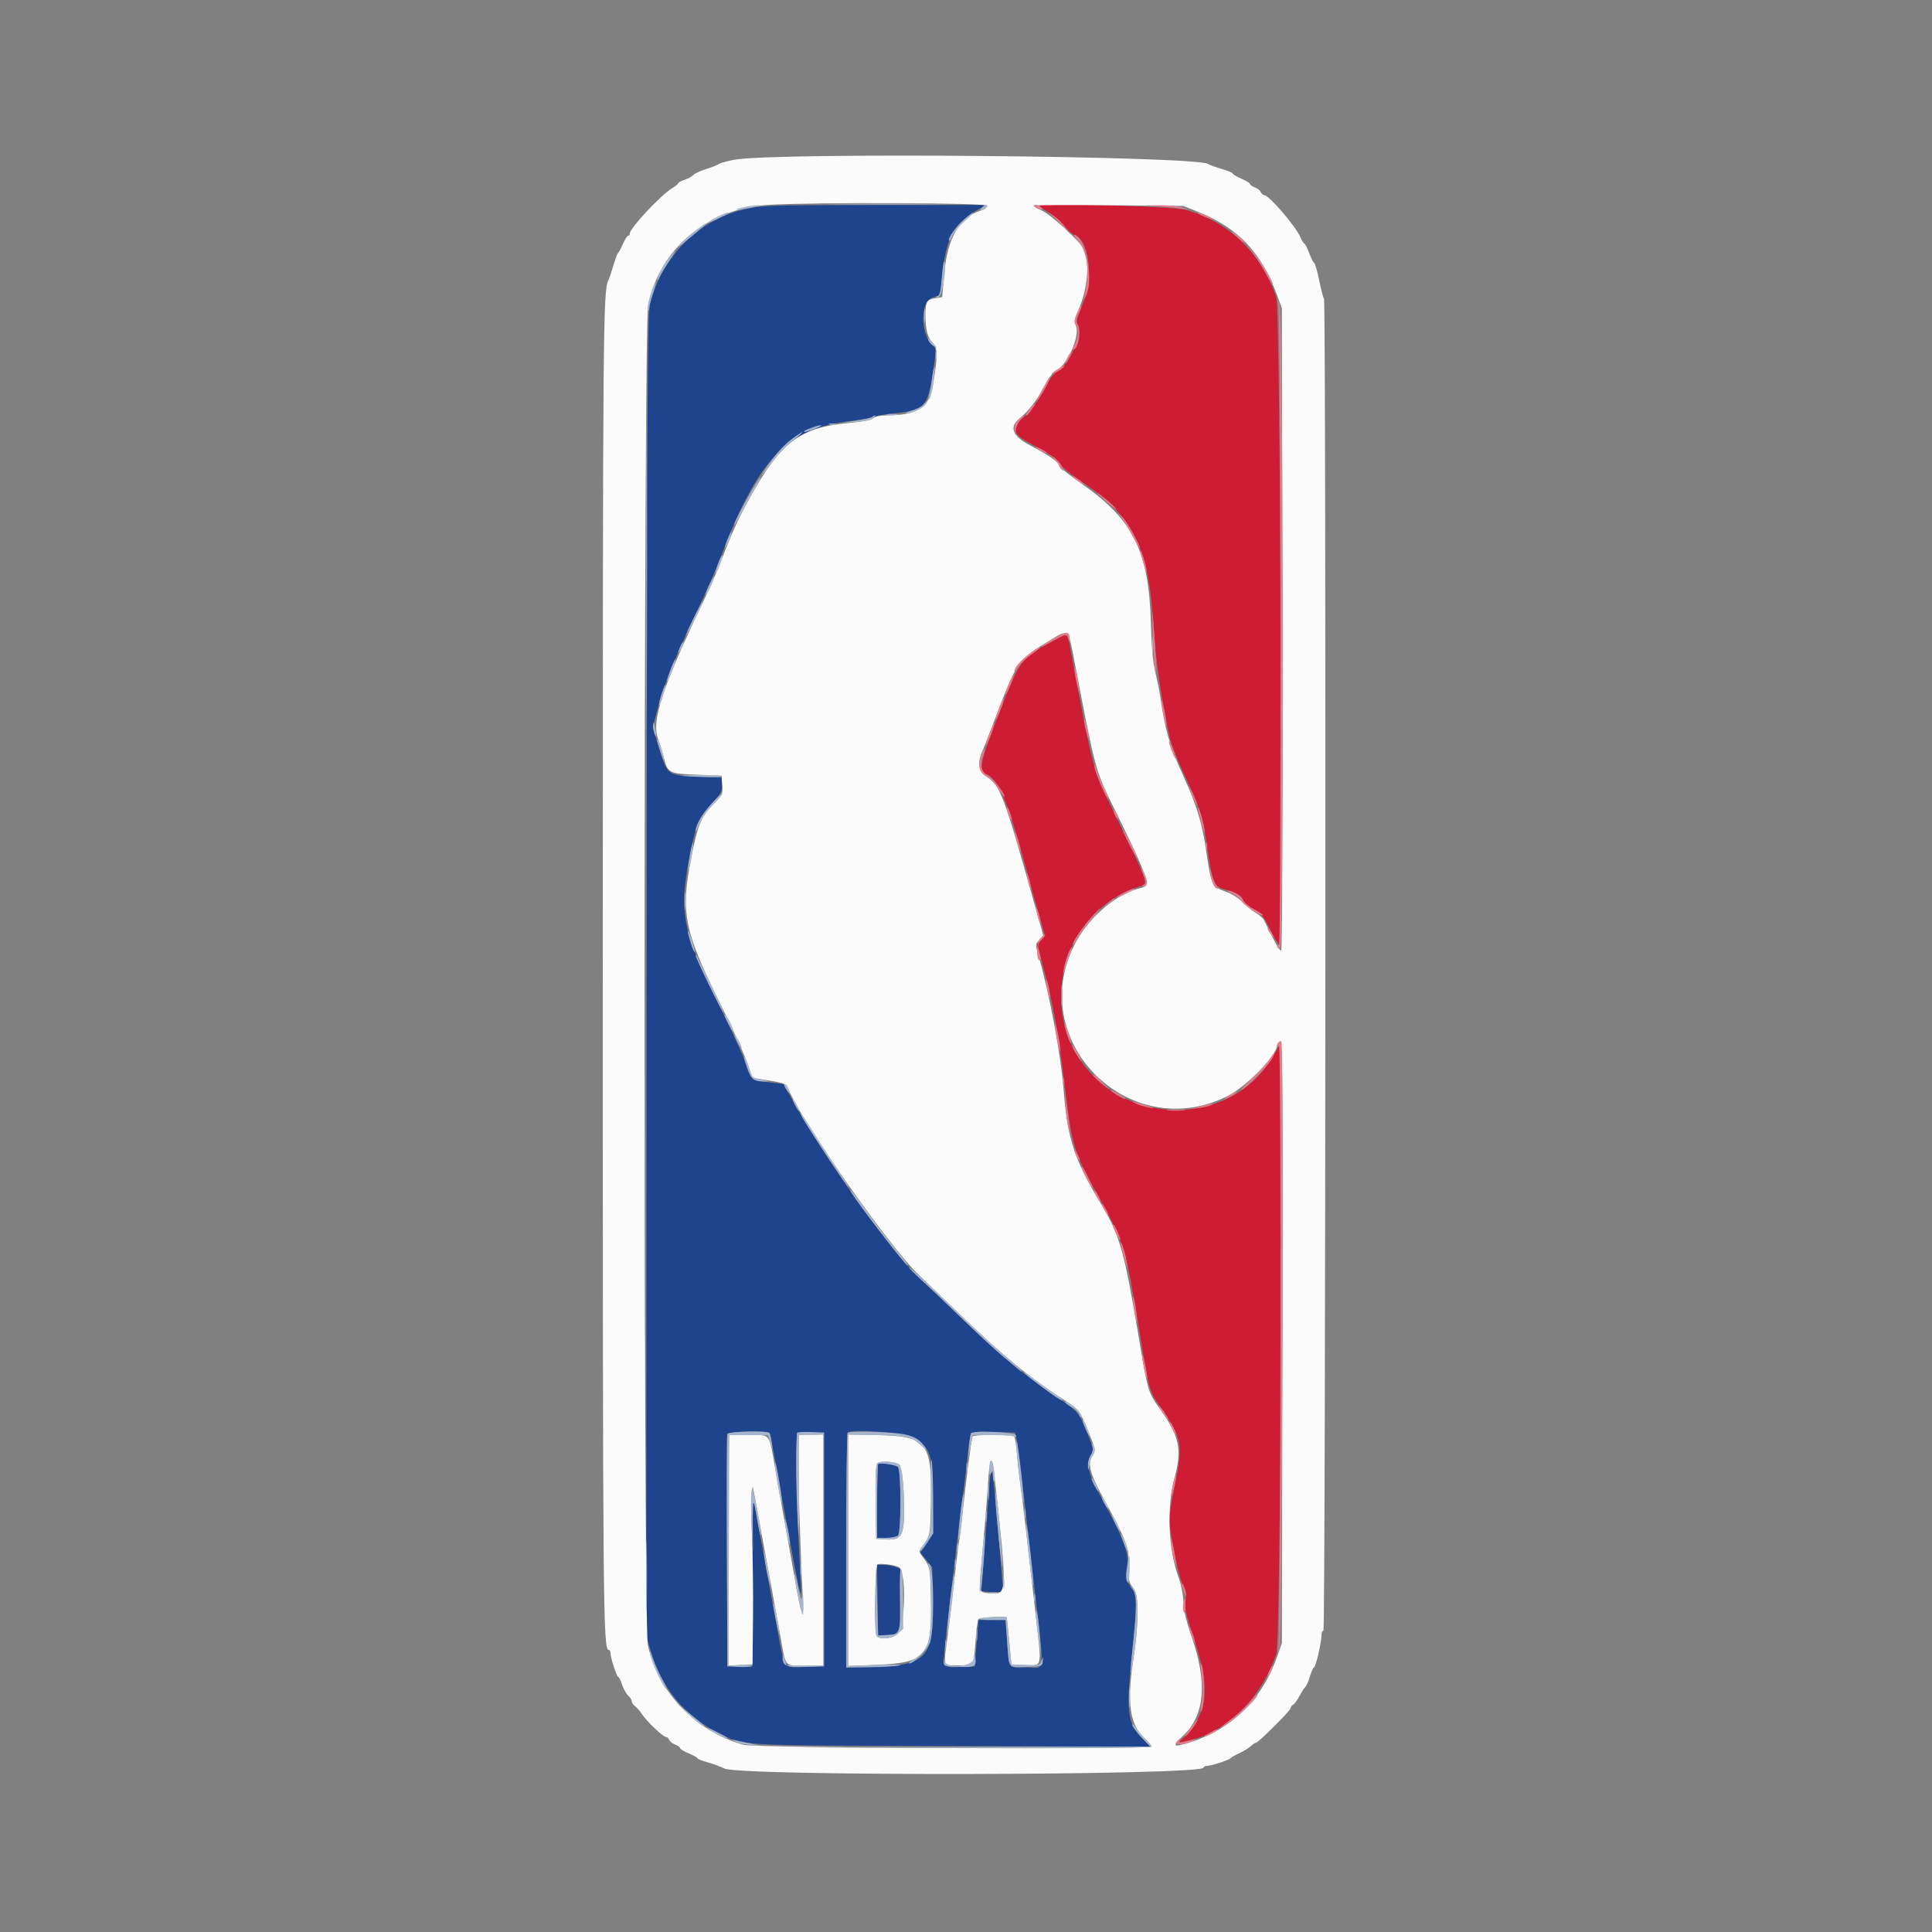
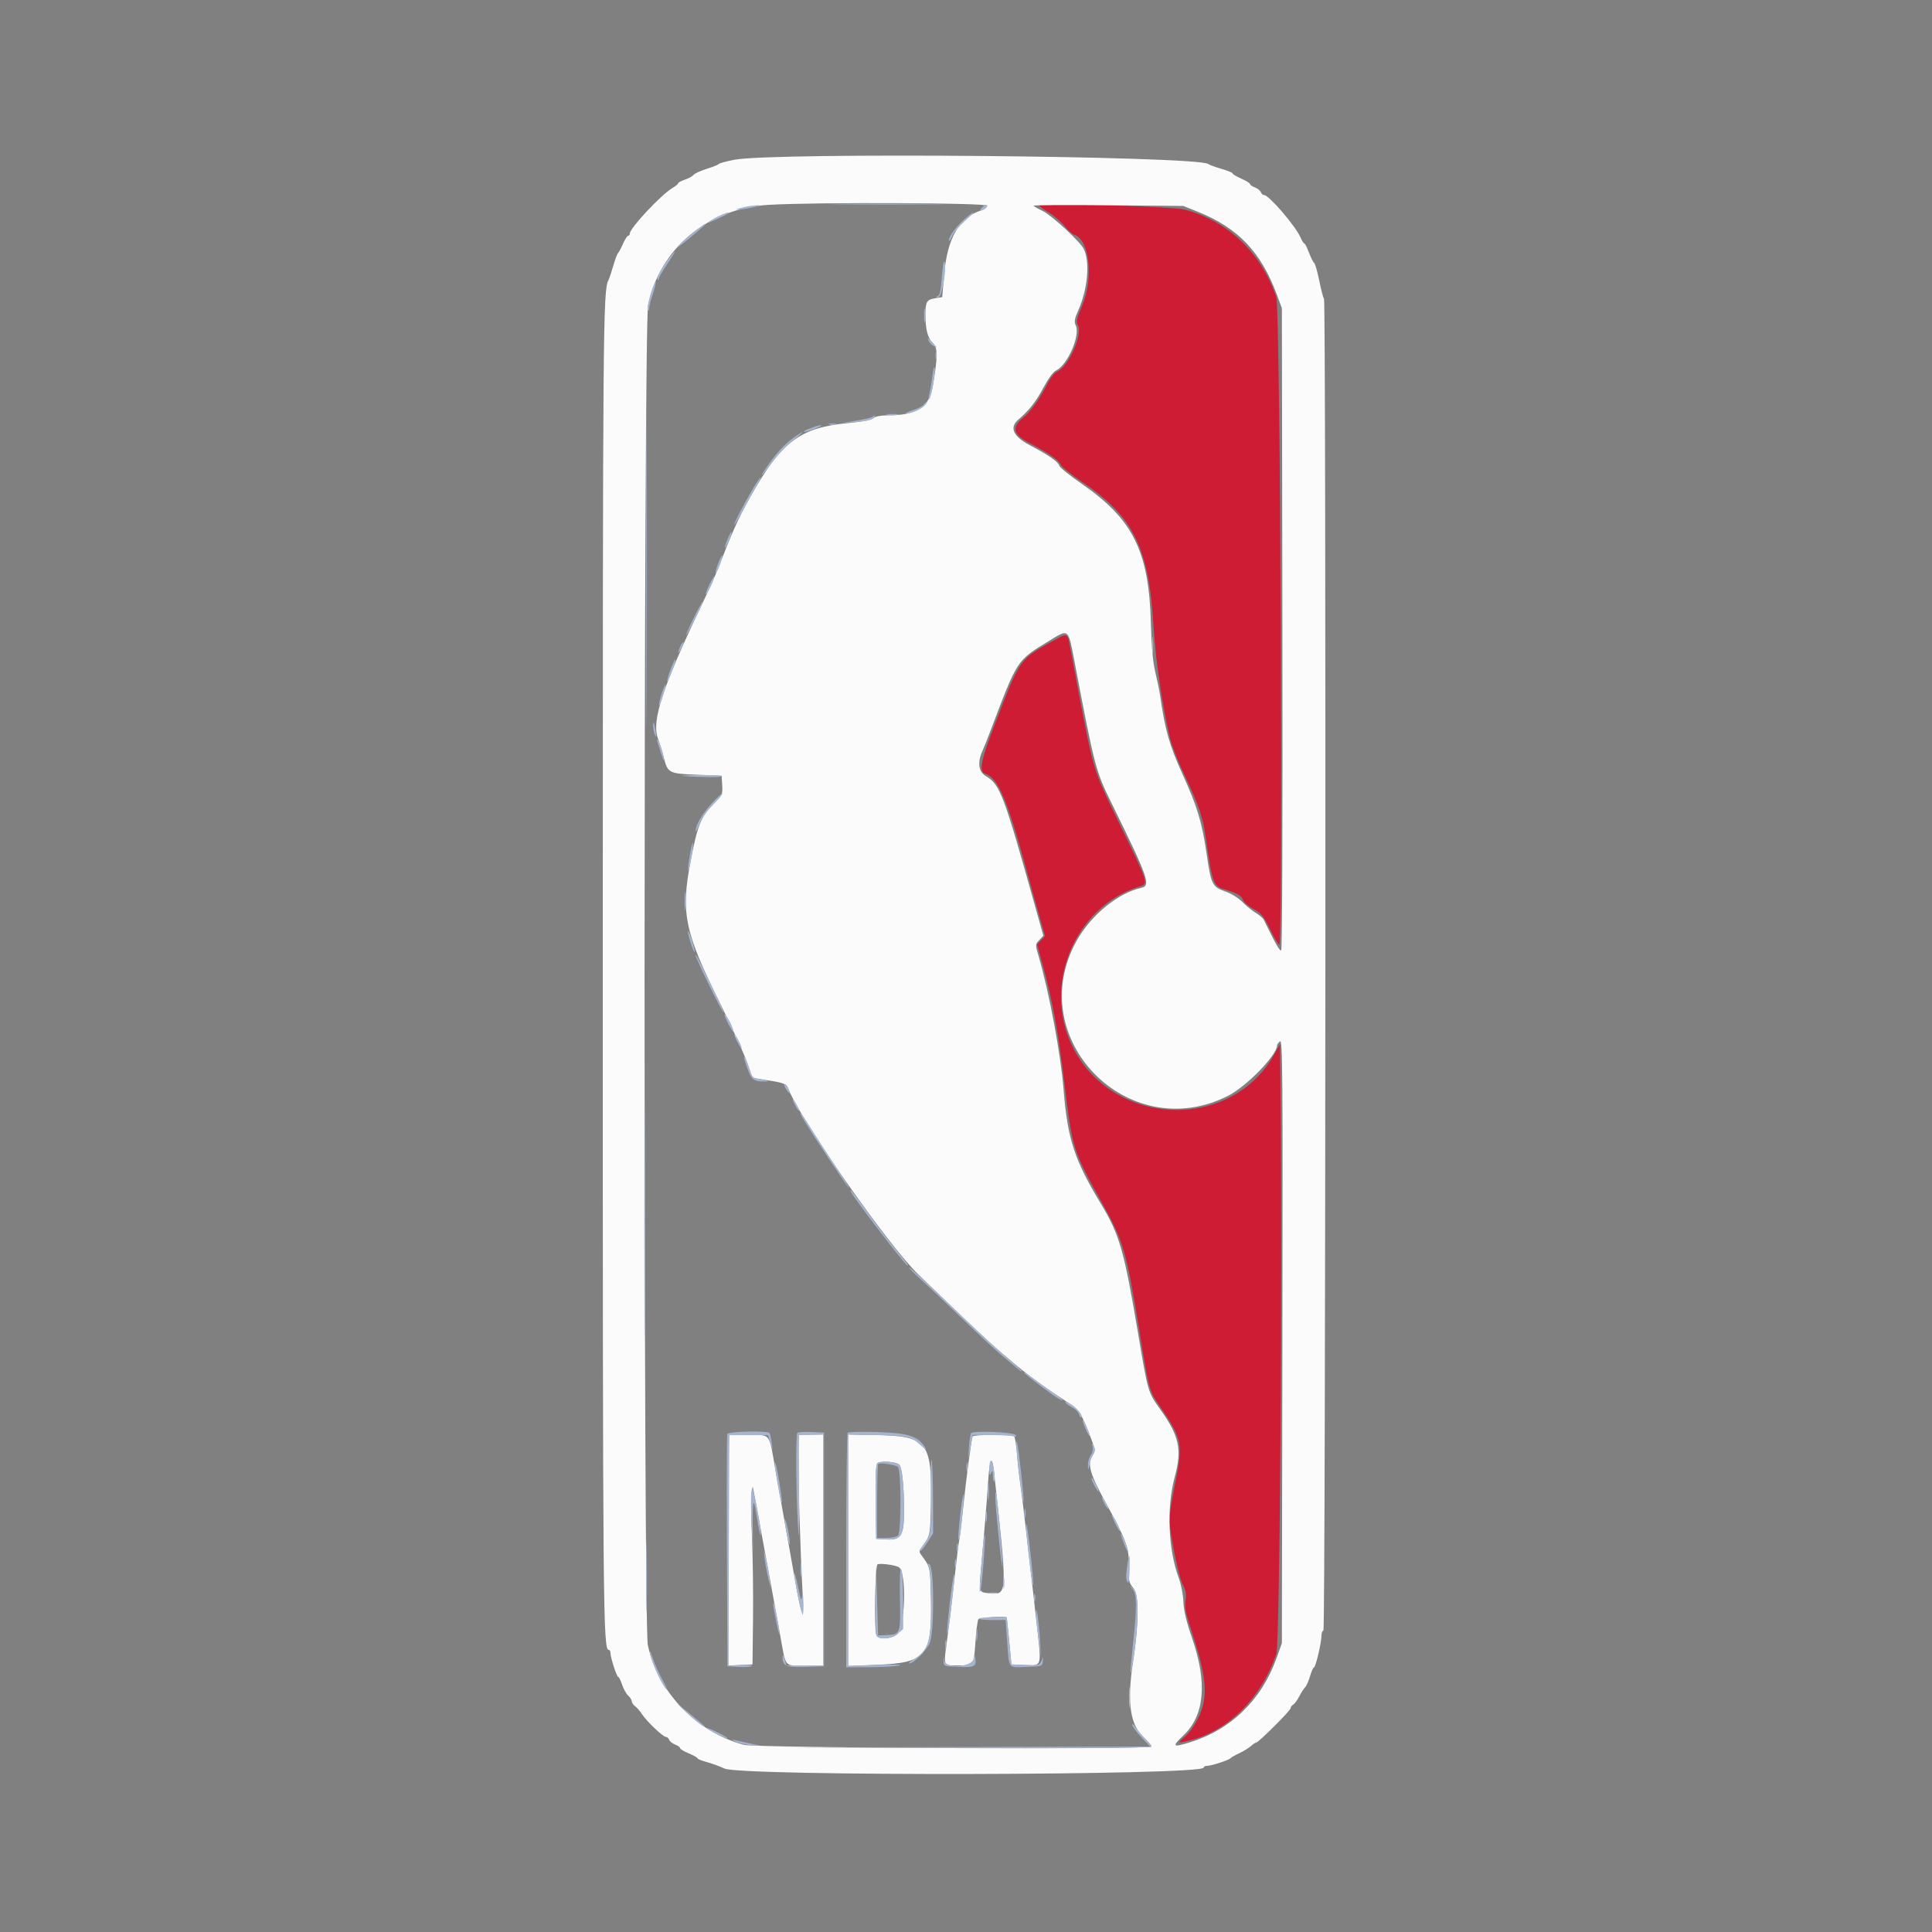
<svg xmlns="http://www.w3.org/2000/svg" id="svg" version="1.1" width="400" height="400" viewBox="0, 0, 400,400">
  <rect x="0" y="0" width="400" height="400" fill="#808080" stroke="none" />
  <g id="svgg">
-     <path id="path0" d="M154.793 43.175 C 144.950 45.253,137.196 52.780,134.607 62.772 C 134.039 64.965,133.967 78.865,133.888 201.904 L 133.800 338.600 134.723 341.800 C 136.901 349.354,141.757 355.263,148.625 358.717 C 154.188 361.513,151.354 361.351,196.997 361.497 L 238.195 361.629 236.478 359.879 C 233.382 356.725,233.114 354.446,234.395 342.198 C 235.483 331.801,235.458 330.285,234.178 328.606 C 233.059 327.139,232.980 326.675,233.396 324.000 C 233.759 321.658,232.557 318.398,228.787 311.507 C 225.300 305.133,224.747 303.303,225.749 301.443 C 226.464 300.115,226.461 300.084,225.244 297.047 C 223.364 292.351,223.276 292.245,218.800 289.255 C 212.497 285.044,206.497 280.089,199.600 273.400 C 196.190 270.092,192.216 266.310,190.770 264.993 C 185.141 259.872,171.402 240.823,164.600 228.708 L 162.200 224.434 160.000 224.180 C 155.495 223.660,155.581 223.722,154.368 220.112 C 153.767 218.323,151.434 213.201,149.184 208.730 C 141.142 192.749,140.377 188.720,143.009 176.208 C 144.229 170.411,144.705 169.321,147.233 166.531 C 149.360 164.185,149.627 163.706,149.520 162.437 L 149.400 161.000 144.579 160.800 C 138.211 160.536,138.166 160.503,136.471 154.952 L 135.143 150.600 135.995 147.311 C 137.482 141.577,139.577 136.428,145.376 124.257 C 146.619 121.648,148.361 117.598,149.247 115.257 C 156.870 95.121,163.025 88.662,176.000 87.182 C 178.310 86.919,180.397 86.546,180.637 86.355 C 180.877 86.163,182.695 85.839,184.677 85.634 C 191.436 84.935,192.077 84.293,193.145 77.170 C 193.853 72.444,193.855 72.171,193.192 71.600 C 190.494 69.281,190.454 62.376,193.133 61.573 L 194.635 61.123 195.117 56.576 C 195.903 49.179,197.639 46.114,202.626 43.318 L 204.200 42.435 181.200 42.446 C 160.619 42.455,157.842 42.532,154.793 43.175 M159.336 296.700 C 159.437 296.865,159.994 299.610,160.575 302.800 C 161.155 305.990,162.072 311.030,162.613 314.000 C 165.419 329.408,166.011 332.080,165.806 328.400 C 165.148 316.576,164.768 305.543,164.875 301.400 L 165.000 296.600 167.800 296.600 L 170.600 296.600 170.600 320.800 L 170.600 345.000 166.698 345.115 C 161.968 345.253,162.552 346.180,160.582 335.400 C 159.779 331.000,158.438 323.655,157.604 319.077 C 156.770 314.499,156.023 310.689,155.944 310.610 C 155.865 310.531,155.800 318.236,155.800 327.733 L 155.800 345.000 153.200 345.000 L 150.600 345.000 150.496 321.200 C 150.439 308.110,150.478 297.175,150.584 296.900 C 150.796 296.345,159.005 296.158,159.336 296.700 M189.318 297.731 C 192.621 299.667,193.200 301.531,193.200 310.238 L 193.200 317.520 191.877 319.486 L 190.554 321.452 191.777 322.962 L 193.000 324.472 193.125 331.603 C 193.327 343.132,191.882 344.754,181.100 345.106 L 175.200 345.299 175.200 321.116 C 175.200 307.816,175.335 296.793,175.500 296.621 C 176.333 295.756,187.475 296.650,189.318 297.731 M210.453 297.800 C 210.619 298.460,211.225 303.140,211.800 308.200 C 212.375 313.260,213.294 321.270,213.841 326.000 C 216.380 347.927,216.590 345.200,212.364 345.200 C 208.633 345.200,208.928 345.614,208.514 339.800 L 208.200 335.400 205.400 335.400 L 202.600 335.400 202.200 340.200 L 201.800 345.000 198.839 345.119 C 194.893 345.277,195.030 345.750,196.187 335.967 C 196.744 331.255,197.652 323.530,198.204 318.800 C 198.756 314.070,199.295 309.750,199.401 309.200 C 199.508 308.650,199.866 305.708,200.198 302.662 C 200.945 295.795,200.446 296.354,205.707 296.487 L 210.151 296.600 210.453 297.800 M181.825 303.108 C 181.701 303.232,181.600 306.723,181.600 310.867 L 181.600 318.400 183.520 318.400 C 184.576 318.400,185.656 318.184,185.920 317.920 C 186.612 317.228,186.594 304.251,185.900 303.703 C 185.315 303.241,182.154 302.779,181.825 303.108 M205.047 305.659 C 204.935 306.397,204.739 308.530,204.613 310.400 C 204.487 312.270,204.119 317.220,203.795 321.400 C 203.471 325.580,203.204 329.135,203.203 329.300 C 203.201 329.465,204.216 329.600,205.459 329.600 L 207.717 329.600 207.471 326.700 C 205.482 303.264,205.452 303.005,205.047 305.659 M181.691 331.300 L 181.800 338.600 183.534 338.521 C 186.370 338.392,186.400 338.313,186.400 331.141 L 186.400 324.780 185.374 324.390 C 184.810 324.176,183.726 324.000,182.965 324.000 L 181.582 324.000 181.691 331.300 " stroke="none" fill="#1d448c" fill-rule="evenodd" />
    <path id="path1" d="M215.200 42.546 C 215.200 42.690,216.094 43.358,217.187 44.030 C 218.281 44.703,219.728 45.951,220.404 46.805 C 221.080 47.658,221.985 48.468,222.415 48.605 C 225.591 49.613,226.463 57.620,224.022 63.357 C 222.930 65.922,222.765 66.651,223.139 67.251 C 224.258 69.043,221.310 75.820,218.941 76.900 C 218.375 77.158,217.491 78.231,216.925 79.348 C 215.318 82.520,213.325 85.311,211.806 86.517 C 209.423 88.410,209.755 89.951,212.900 91.595 C 216.994 93.735,219.248 95.275,219.586 96.164 C 219.761 96.624,221.771 98.256,224.052 99.789 C 234.694 106.942,237.884 113.416,238.838 129.800 C 239.226 136.467,240.565 145.593,242.204 152.736 C 242.524 154.132,243.865 157.552,245.183 160.336 C 248.163 166.634,249.006 169.071,249.584 173.059 C 251.024 182.990,251.188 183.447,253.584 184.158 C 256.225 184.943,257.100 185.454,257.396 186.387 C 257.533 186.821,258.491 187.636,259.523 188.199 C 261.153 189.088,261.605 189.643,262.960 192.411 C 263.819 194.165,264.680 195.600,264.875 195.600 C 265.671 195.600,265.062 64.031,264.254 61.600 C 261.210 52.440,254.435 45.909,245.384 43.411 C 242.935 42.735,215.200 41.941,215.200 42.546 M217.786 132.818 C 211.009 136.611,211.213 136.311,205.769 150.494 C 203.041 157.603,202.643 159.769,203.989 160.196 C 206.649 161.041,208.555 165.505,212.615 180.400 C 213.424 183.370,214.601 187.595,215.230 189.789 L 216.373 193.778 215.548 194.655 L 214.724 195.532 215.966 200.066 C 217.934 207.249,219.132 213.848,220.421 224.593 C 222.000 237.759,222.191 238.358,228.279 249.242 C 232.577 256.927,233.241 259.195,235.813 275.000 C 237.988 288.363,237.812 287.732,240.458 291.622 C 244.804 298.010,244.980 299.065,243.163 307.831 C 242.391 311.554,242.005 314.402,242.136 315.400 C 242.794 320.426,244.135 326.634,244.863 328.032 C 245.508 329.268,245.647 330.053,245.461 331.410 C 245.275 332.762,245.492 334.002,246.384 336.688 C 249.909 347.314,250.255 351.280,248.047 355.764 C 247.323 357.237,246.123 358.900,245.291 359.586 C 243.631 360.954,243.758 361.015,246.653 360.244 C 254.527 358.147,261.228 351.350,264.257 342.385 C 264.973 340.267,265.538 262.728,265.109 225.600 L 265.000 216.200 263.739 218.425 C 254.672 234.422,230.148 233.326,221.980 216.558 C 215.808 203.889,222.510 187.795,235.700 183.614 C 237.879 182.923,238.063 183.516,231.408 169.800 C 226.341 159.357,226.371 159.456,223.216 142.800 C 222.528 139.170,221.768 135.160,221.526 133.888 C 220.966 130.947,221.076 130.978,217.786 132.818 " stroke="none" fill="#cd1c34" fill-rule="evenodd" />
    <path id="path2" d="M152.003 33.081 C 150.354 33.404,148.914 33.798,148.803 33.959 C 148.691 34.119,147.576 34.567,146.324 34.955 C 145.073 35.342,143.844 35.907,143.592 36.209 C 143.341 36.512,142.520 36.962,141.768 37.211 C 141.016 37.459,140.400 37.789,140.400 37.945 C 140.400 38.100,139.871 38.540,139.225 38.922 C 136.882 40.306,130.400 47.224,130.400 48.341 C 130.400 48.594,130.247 48.800,130.061 48.800 C 129.874 48.800,129.384 49.565,128.972 50.500 C 128.559 51.435,128.100 52.290,127.951 52.400 C 127.802 52.510,127.366 53.678,126.984 54.995 C 126.601 56.313,126.146 57.663,125.973 57.995 C 124.853 60.143,124.800 66.530,124.800 199.690 C 124.800 335.114,124.858 341.600,126.059 341.600 C 126.246 341.600,126.400 341.899,126.400 342.265 C 126.400 343.222,127.697 347.200,128.009 347.200 C 128.154 347.200,128.509 347.917,128.798 348.794 C 129.087 349.671,129.656 350.689,130.062 351.056 C 130.468 351.423,130.800 351.956,130.800 352.239 C 130.800 352.523,131.118 352.990,131.507 353.277 C 131.896 353.565,132.526 354.289,132.907 354.886 C 133.823 356.322,137.261 359.600,137.850 359.600 C 138.106 359.600,138.419 359.873,138.547 360.206 C 138.675 360.539,139.234 360.985,139.790 361.196 C 140.345 361.407,140.800 361.738,140.800 361.930 C 140.800 362.122,141.610 362.613,142.600 363.022 C 143.590 363.430,144.400 363.884,144.400 364.030 C 144.400 364.176,145.255 364.526,146.300 364.807 C 147.345 365.088,149.010 365.696,150.000 366.159 C 153.481 367.785,249.200 367.597,249.200 365.964 C 249.200 365.764,249.528 365.600,249.929 365.600 C 250.818 365.600,254.523 364.380,254.800 363.995 C 254.910 363.843,255.720 363.383,256.600 362.972 C 257.480 362.562,258.549 361.905,258.975 361.513 C 259.402 361.121,259.886 360.800,260.050 360.800 C 260.533 360.800,267.200 354.160,267.200 353.678 C 267.200 353.437,267.446 353.096,267.746 352.920 C 268.046 352.744,268.609 351.979,268.998 351.220 C 269.386 350.460,269.928 349.615,270.201 349.342 C 270.475 349.068,270.941 348.024,271.237 347.022 C 271.533 346.020,271.901 345.200,272.055 345.200 C 272.393 345.200,273.600 340.061,273.600 338.621 C 273.600 338.059,273.780 337.600,274.000 337.600 C 274.461 337.600,274.580 62.314,274.120 61.853 C 273.965 61.699,273.525 60.020,273.141 58.123 C 272.757 56.226,272.281 54.567,272.084 54.437 C 271.888 54.307,271.404 53.345,271.009 52.300 C 270.614 51.255,270.180 50.400,270.043 50.400 C 269.907 50.400,269.539 49.815,269.227 49.100 C 268.212 46.781,262.725 40.400,261.745 40.400 C 261.492 40.400,261.181 40.127,261.053 39.794 C 260.925 39.461,260.366 39.015,259.810 38.804 C 259.255 38.593,258.800 38.276,258.800 38.100 C 258.800 37.923,257.992 37.424,257.004 36.990 C 256.016 36.555,255.206 36.070,255.204 35.911 C 255.202 35.752,254.165 35.326,252.900 34.963 C 251.635 34.600,250.407 34.149,250.170 33.961 C 248.064 32.283,160.116 31.495,152.003 33.081 M204.400 42.590 C 204.400 42.891,203.812 43.332,203.093 43.569 C 198.617 45.046,196.156 49.274,195.507 56.600 L 195.071 61.518 193.579 61.757 C 191.880 62.029,191.598 62.511,191.604 65.133 C 191.612 68.223,192.050 69.941,193.099 70.990 C 194.181 72.072,194.186 73.593,193.131 79.918 C 192.396 84.328,189.806 86.000,183.712 86.000 C 182.309 86.000,181.222 86.218,180.822 86.580 C 180.415 86.948,178.506 87.317,175.591 87.592 C 165.512 88.542,161.666 91.487,155.135 103.254 C 152.793 107.474,151.567 110.210,148.797 117.400 C 148.288 118.720,146.798 122.050,145.486 124.800 C 137.086 142.399,134.827 149.298,136.250 153.000 C 136.589 153.880,137.111 155.574,137.412 156.765 C 138.244 160.063,138.446 160.169,144.313 160.400 L 149.400 160.600 149.524 162.563 C 149.644 164.449,149.570 164.606,147.616 166.584 C 145.118 169.113,144.399 170.923,142.997 178.208 C 140.923 188.985,141.716 192.885,148.941 207.436 C 151.443 212.476,154.009 218.076,154.642 219.880 L 155.793 223.160 158.597 223.610 C 162.603 224.252,162.756 224.321,163.350 225.743 C 166.241 232.661,184.216 258.235,190.188 263.925 C 191.501 265.176,195.281 268.812,198.588 272.005 C 207.482 280.593,213.304 285.366,220.544 290.009 C 223.449 291.872,223.938 292.597,226.000 298.108 C 226.799 300.243,226.808 300.416,226.170 301.389 C 225.081 303.051,225.655 305.149,228.732 310.759 C 233.260 319.014,233.783 320.436,233.702 324.289 C 233.638 327.298,233.721 327.682,234.671 328.812 C 235.849 330.212,235.816 335.964,234.583 344.066 C 233.265 352.723,233.984 357.298,237.089 360.025 C 237.810 360.658,238.400 361.372,238.400 361.611 C 238.400 362.265,156.457 361.912,154.000 361.247 C 144.149 358.583,136.154 350.265,134.124 340.567 C 133.189 336.101,133.245 67.651,134.182 63.159 C 136.639 51.373,146.577 43.130,159.200 42.406 C 169.113 41.837,204.400 41.981,204.400 42.590 M248.000 43.846 C 256.335 47.200,261.073 52.168,264.355 60.992 L 265.399 63.800 265.509 130.300 C 265.577 170.642,265.475 196.800,265.252 196.800 C 264.905 196.800,264.237 195.677,262.634 192.400 C 262.257 191.630,261.810 190.730,261.640 190.400 C 261.470 190.070,260.728 189.440,259.991 189.000 C 259.253 188.560,258.009 187.547,257.225 186.748 C 256.389 185.897,254.908 184.987,253.643 184.548 C 251.009 183.634,250.736 183.091,249.856 177.000 C 248.889 170.311,247.919 167.077,244.862 160.355 C 242.125 154.337,241.218 151.163,240.189 144.000 C 240.047 143.010,239.603 140.850,239.203 139.200 C 238.696 137.112,238.415 134.011,238.279 129.000 C 237.877 114.172,234.596 107.543,224.042 100.229 C 221.540 98.495,219.417 96.786,219.324 96.431 C 219.109 95.610,217.131 94.232,213.254 92.200 C 209.789 90.385,208.926 88.538,210.788 86.923 C 213.123 84.897,214.455 83.207,215.994 80.320 C 217.024 78.387,218.061 76.973,218.644 76.707 C 220.975 75.645,223.686 69.505,222.741 67.429 C 222.355 66.584,222.446 66.048,223.304 64.111 C 225.227 59.766,225.698 54.062,224.347 51.482 C 223.512 49.886,217.666 44.519,215.815 43.649 C 214.817 43.180,214.000 42.697,214.000 42.576 C 214.000 42.456,220.975 42.420,229.500 42.498 L 245.000 42.638 248.000 43.846 M222.468 137.000 C 226.669 158.988,226.818 159.556,230.201 166.433 C 237.766 181.812,238.317 183.381,236.300 183.818 C 231.494 184.857,225.853 189.477,222.892 194.800 C 211.673 214.966,233.576 237.359,254.264 226.874 C 258.095 224.932,264.400 218.443,264.400 216.441 C 264.400 216.252,264.673 215.871,265.007 215.594 C 265.550 215.143,265.603 221.743,265.506 277.645 L 265.398 340.200 264.295 343.286 C 261.185 351.985,254.823 358.145,246.239 360.768 C 242.747 361.835,242.578 361.627,245.032 359.286 C 249.400 355.120,249.998 348.418,246.825 339.200 C 245.613 335.679,245.075 333.431,245.007 331.600 C 244.953 330.160,244.531 327.987,244.061 326.731 C 241.857 320.845,241.505 312.126,243.214 305.800 C 244.752 300.107,244.170 297.358,240.259 291.849 C 237.639 288.159,237.721 288.440,235.604 275.910 C 232.718 258.830,231.787 255.602,227.900 249.175 C 222.445 240.159,221.024 235.808,220.205 225.600 C 219.603 218.114,217.246 205.538,215.005 197.866 C 214.335 195.572,214.338 195.518,215.170 194.632 L 216.017 193.731 214.177 187.165 C 207.843 164.559,207.034 162.419,204.178 160.734 C 202.597 159.801,202.312 157.922,203.386 155.514 C 203.708 154.791,204.415 153.030,204.958 151.600 C 210.747 136.346,210.411 136.867,217.122 132.736 C 221.326 130.148,221.129 129.991,222.468 137.000 M150.966 297.167 C 150.875 297.258,150.800 308.022,150.800 321.086 L 150.800 344.838 153.300 344.719 L 155.800 344.600 155.907 335.048 C 155.966 329.794,155.862 322.061,155.675 317.862 C 155.489 313.664,155.453 309.682,155.596 309.014 L 155.857 307.800 156.090 309.000 C 156.218 309.660,156.786 312.720,157.351 315.800 C 157.916 318.880,158.846 323.920,159.417 327.000 C 159.989 330.080,160.893 335.020,161.426 337.978 C 162.792 345.554,162.217 344.800,166.627 344.800 L 170.400 344.800 170.400 320.900 L 170.400 297.000 167.900 297.035 L 165.400 297.071 165.275 300.835 C 165.162 304.216,165.686 320.901,166.216 330.800 C 166.488 335.886,165.868 334.450,164.575 327.000 C 164.040 323.920,163.142 318.880,162.579 315.800 C 162.017 312.720,161.114 307.646,160.574 304.524 C 159.180 296.466,159.687 297.150,155.046 297.069 C 152.894 297.031,151.058 297.075,150.966 297.167 M175.599 320.962 L 175.600 344.924 181.588 344.679 C 191.798 344.259,192.961 342.851,192.731 331.181 C 192.594 324.244,192.666 324.565,190.602 321.744 C 190.338 321.383,190.338 321.017,190.602 320.656 C 192.666 317.835,192.594 318.156,192.729 311.219 C 192.979 298.455,192.029 297.302,181.099 297.101 L 175.599 297.000 175.599 320.962 M201.363 297.400 C 201.088 298.221,200.005 306.401,199.405 312.200 C 199.063 315.500,198.704 318.470,198.607 318.800 C 198.510 319.130,198.064 322.730,197.616 326.800 C 197.168 330.870,196.535 336.180,196.209 338.600 C 195.303 345.321,195.121 344.800,198.376 344.800 C 201.716 344.800,201.596 344.966,201.960 339.865 C 202.121 337.609,202.386 335.546,202.550 335.281 C 202.797 334.882,208.282 334.527,208.443 334.900 C 208.467 334.955,208.692 337.160,208.943 339.800 L 209.400 344.600 212.160 344.720 C 215.813 344.878,215.680 345.364,214.590 335.800 C 214.063 331.180,213.172 323.353,212.609 318.406 C 212.046 313.460,211.417 308.330,211.211 307.006 C 211.006 305.683,210.714 303.020,210.563 301.089 C 210.412 299.158,210.134 297.483,209.947 297.367 C 209.293 296.963,201.500 296.993,201.363 297.400 M186.170 303.242 C 186.741 303.764,187.139 307.344,187.171 312.246 C 187.208 317.965,186.668 318.906,183.456 318.719 L 181.400 318.600 181.291 311.052 C 181.217 305.925,181.325 303.331,181.629 302.965 C 182.108 302.388,185.460 302.593,186.170 303.242 M205.774 304.500 C 208.589 330.036,208.585 330.168,205.091 329.876 C 202.550 329.663,202.641 329.935,203.169 324.119 C 203.793 317.246,204.298 311.020,204.614 306.300 C 204.900 302.021,205.413 301.225,205.774 304.500 M186.057 324.446 C 187.754 325.314,187.459 337.024,185.705 338.403 C 184.451 339.390,181.798 339.492,181.443 338.567 C 180.942 337.262,181.173 324.077,181.700 323.871 C 182.332 323.624,185.187 324.001,186.057 324.446 " stroke="none" fill="#fbfbfb" fill-rule="evenodd" />
    <path id="path3" d="M173.700 42.300 C 179.145 42.363,188.055 42.363,193.500 42.300 C 198.945 42.237,194.490 42.185,183.600 42.185 C 172.710 42.185,168.255 42.237,173.700 42.300 M203.430 42.858 C 203.007 43.266,202.827 43.597,203.030 43.594 C 203.682 43.583,204.502 42.905,204.349 42.504 C 204.267 42.291,203.854 42.450,203.430 42.858 M154.064 42.873 C 151.256 43.501,152.390 43.629,155.422 43.027 C 156.950 42.723,157.660 42.478,157.000 42.480 C 156.340 42.483,155.019 42.660,154.064 42.873 M148.612 44.824 C 147.738 45.260,146.838 45.812,146.612 46.051 C 146.259 46.423,150.302 44.575,150.767 44.152 C 151.210 43.748,150.032 44.116,148.612 44.824 M199.360 45.679 C 197.633 47.271,196.135 49.468,196.517 49.850 C 196.613 49.947,196.922 49.472,197.202 48.795 C 197.483 48.118,198.629 46.762,199.749 45.782 C 200.870 44.802,201.650 44.000,201.484 44.000 C 201.318 44.000,200.362 44.756,199.360 45.679 M143.321 48.334 C 142.044 49.398,140.730 50.605,140.400 51.015 C 140.070 51.426,141.060 50.712,142.600 49.429 C 146.078 46.530,146.220 46.400,145.901 46.400 C 145.758 46.400,144.597 47.270,143.321 48.334 M138.488 53.500 C 137.050 55.331,135.859 57.593,136.171 57.904 C 136.297 58.030,136.400 57.937,136.400 57.698 C 136.400 57.459,137.194 56.079,138.164 54.631 C 140.136 51.692,140.265 51.239,138.488 53.500 M194.983 57.546 C 194.760 60.387,194.561 61.198,194.050 61.334 C 193.592 61.456,193.651 61.521,194.248 61.554 C 195.060 61.598,196.169 54.836,195.465 54.132 C 195.355 54.022,195.138 55.558,194.983 57.546 M135.209 59.377 C 134.479 61.297,133.890 64.023,134.149 64.282 C 134.287 64.420,134.406 64.188,134.413 63.767 C 134.420 63.345,134.767 62.012,135.184 60.804 C 135.951 58.583,135.972 57.370,135.209 59.377 M191.324 65.400 C 191.326 66.720,191.401 67.212,191.490 66.493 C 191.579 65.774,191.577 64.694,191.486 64.093 C 191.395 63.492,191.322 64.080,191.324 65.400 M133.794 118.000 C 133.794 147.150,133.842 159.075,133.900 144.500 C 133.958 129.925,133.958 106.075,133.900 91.500 C 133.842 76.925,133.794 88.850,133.794 118.000 M192.246 70.511 C 192.383 70.902,192.878 71.419,193.347 71.660 C 194.077 72.035,194.116 72.019,193.618 71.549 C 193.298 71.247,192.803 70.730,192.517 70.400 C 192.065 69.878,192.030 69.892,192.246 70.511 M193.693 73.600 C 193.693 74.370,193.775 74.685,193.876 74.300 C 193.976 73.915,193.976 73.285,193.876 72.900 C 193.775 72.515,193.693 72.830,193.693 73.600 M193.025 77.966 C 192.850 79.378,192.559 81.047,192.379 81.674 C 192.199 82.302,192.204 82.721,192.390 82.606 C 192.816 82.343,193.721 77.084,193.505 76.119 C 193.417 75.723,193.201 76.555,193.025 77.966 M191.198 83.803 C 190.922 84.134,189.865 84.662,188.849 84.975 C 187.832 85.288,187.321 85.557,187.713 85.572 C 188.727 85.612,190.902 84.642,191.549 83.862 C 191.851 83.498,192.008 83.200,191.898 83.200 C 191.788 83.200,191.473 83.471,191.198 83.803 M183.700 85.887 C 184.305 85.978,185.295 85.978,185.900 85.887 C 186.505 85.795,186.010 85.720,184.800 85.720 C 183.590 85.720,183.095 85.795,183.700 85.887 M180.640 86.300 C 180.479 86.465,178.964 86.817,177.273 87.083 L 174.200 87.566 177.198 87.371 C 179.076 87.249,180.415 86.957,180.783 86.588 C 181.107 86.265,181.273 86.000,181.152 86.000 C 181.032 86.000,180.801 86.135,180.640 86.300 M171.700 87.876 C 172.085 87.976,172.715 87.976,173.100 87.876 C 173.485 87.775,173.170 87.693,172.400 87.693 C 171.630 87.693,171.315 87.775,171.700 87.876 M168.800 88.289 C 168.470 88.413,167.770 88.674,167.245 88.869 C 166.719 89.063,166.370 89.303,166.468 89.402 C 166.567 89.500,167.537 89.233,168.624 88.809 C 169.711 88.385,170.330 88.043,170.000 88.050 C 169.670 88.057,169.130 88.165,168.800 88.289 M164.160 90.731 C 162.377 92.025,160.647 93.916,158.825 96.563 C 156.905 99.354,157.625 98.757,159.950 95.630 C 161.083 94.106,162.773 92.274,163.705 91.558 C 166.679 89.276,167.019 88.658,164.160 90.731 M155.695 101.500 C 153.850 104.622,151.997 108.232,152.007 108.687 C 152.010 108.859,152.789 107.555,153.737 105.790 C 154.685 104.024,155.960 101.729,156.569 100.690 C 157.178 99.650,157.589 98.800,157.484 98.800 C 157.378 98.800,156.573 100.015,155.695 101.500 M150.650 111.591 C 149.747 113.847,149.887 114.183,150.837 112.042 C 151.266 111.075,151.545 110.212,151.458 110.125 C 151.371 110.038,151.008 110.698,150.650 111.591 M148.677 116.677 C 148.300 117.693,148.065 118.598,148.154 118.687 C 148.243 118.776,148.630 118.024,149.015 117.015 C 149.400 116.007,149.636 115.103,149.539 115.005 C 149.442 114.908,149.054 115.660,148.677 116.677 M146.857 121.057 C 146.366 122.069,146.039 122.972,146.130 123.064 C 146.222 123.156,146.691 122.394,147.171 121.371 C 147.652 120.349,147.979 119.446,147.898 119.365 C 147.817 119.284,147.349 120.045,146.857 121.057 M143.682 127.821 C 142.757 129.686,142.009 131.344,142.020 131.506 C 142.031 131.668,142.853 130.206,143.845 128.259 C 144.838 126.311,145.586 124.652,145.507 124.574 C 145.428 124.495,144.607 125.956,143.682 127.821 M238.537 133.800 C 238.539 135.560,238.609 136.230,238.693 135.289 C 238.778 134.349,238.777 132.909,238.691 132.089 C 238.605 131.270,238.536 132.040,238.537 133.800 M140.865 133.817 C 140.195 135.288,140.323 135.602,141.047 134.265 C 141.386 133.640,141.588 133.054,141.496 132.963 C 141.405 132.871,141.121 133.256,140.865 133.817 M138.825 138.625 C 138.356 139.879,138.042 140.975,138.127 141.061 C 138.213 141.146,138.673 140.196,139.150 138.950 C 139.627 137.704,139.941 136.608,139.848 136.514 C 139.754 136.421,139.294 137.371,138.825 138.625 M137.045 143.450 C 136.690 144.491,136.416 145.625,136.436 145.971 C 136.457 146.317,136.809 145.528,137.220 144.217 C 138.112 141.373,137.968 140.742,137.045 143.450 M135.228 150.433 C 135.244 150.965,135.419 151.760,135.619 152.200 C 135.871 152.758,135.907 152.515,135.738 151.400 C 135.455 149.543,135.187 149.036,135.228 150.433 M136.022 153.200 C 136.016 153.310,136.374 154.480,136.817 155.800 C 137.465 157.733,137.573 157.890,137.375 156.608 C 137.174 155.306,136.058 152.495,136.022 153.200 M141.400 160.662 C 145.235 160.955,149.511 160.976,149.340 160.700 C 149.237 160.535,147.048 160.431,144.476 160.470 C 141.904 160.508,140.520 160.595,141.400 160.662 M147.297 166.415 C 145.326 168.572,143.976 170.909,144.019 172.087 C 144.029 172.369,144.385 171.710,144.810 170.622 C 145.266 169.453,146.436 167.779,147.668 166.531 C 148.815 165.370,149.674 164.351,149.577 164.266 C 149.479 164.182,148.454 165.149,147.297 166.415 M142.800 177.200 C 142.535 178.769,142.400 180.134,142.500 180.233 C 142.599 180.332,142.893 179.126,143.153 177.553 C 143.413 175.979,143.548 174.615,143.453 174.520 C 143.359 174.425,143.065 175.631,142.800 177.200 M141.737 186.600 C 141.739 188.360,141.809 189.030,141.893 188.089 C 141.978 187.149,141.977 185.709,141.891 184.889 C 141.805 184.070,141.736 184.840,141.737 186.600 M142.436 192.829 C 142.395 193.551,143.620 197.314,143.829 197.105 C 143.905 197.028,143.631 195.894,143.220 194.583 C 142.809 193.272,142.457 192.483,142.436 192.829 M144.026 197.805 C 143.992 198.332,149.494 209.600,149.784 209.600 C 149.906 209.600,148.963 207.485,147.687 204.900 C 146.411 202.315,145.072 199.570,144.709 198.800 C 144.347 198.030,144.040 197.582,144.026 197.805 M150.000 210.127 C 150.000 210.555,151.577 213.600,151.798 213.600 C 152.076 213.600,151.266 211.629,150.595 210.671 C 150.268 210.204,150.000 209.959,150.000 210.127 M133.392 253.000 C 133.392 275.000,133.441 284.059,133.500 273.130 C 133.559 262.202,133.559 244.202,133.500 233.130 C 133.441 222.059,133.392 231.000,133.392 253.000 M152.034 214.200 C 152.034 214.420,152.378 215.230,152.800 216.000 C 153.222 216.770,153.566 217.220,153.566 217.000 C 153.566 216.780,153.222 215.970,152.800 215.200 C 152.378 214.430,152.034 213.980,152.034 214.200 M154.230 219.700 C 155.470 223.628,155.784 223.931,158.600 223.913 C 159.360 223.908,159.055 223.769,157.767 223.533 C 155.740 223.161,155.731 223.153,155.046 220.980 C 154.668 219.781,154.266 218.800,154.153 218.800 C 154.039 218.800,154.074 219.205,154.230 219.700 M162.400 224.700 C 162.400 224.891,162.661 225.396,162.980 225.824 C 163.540 226.573,163.552 226.568,163.332 225.694 C 163.104 224.791,162.400 224.040,162.400 224.700 M164.600 228.800 C 164.941 229.460,165.311 230.000,165.421 230.000 C 165.531 230.000,165.341 229.460,165.000 228.800 C 164.659 228.140,164.289 227.600,164.179 227.600 C 164.069 227.600,164.259 228.140,164.600 228.800 M166.428 231.900 C 168.220 234.912,175.591 246.000,175.800 246.000 C 175.919 246.000,174.606 243.885,172.883 241.300 C 171.160 238.715,168.888 235.205,167.834 233.500 C 166.780 231.795,165.831 230.400,165.726 230.400 C 165.621 230.400,165.937 231.075,166.428 231.900 M176.254 246.900 C 177.719 249.336,187.469 262.000,187.879 262.000 C 188.134 262.000,188.127 261.990,184.743 257.784 C 183.320 256.015,180.844 252.730,179.240 250.484 C 177.637 248.238,176.241 246.400,176.139 246.400 C 176.036 246.400,176.088 246.625,176.254 246.900 M190.642 264.886 C 192.159 266.253,196.010 269.904,199.200 272.999 C 202.390 276.095,206.170 279.601,207.600 280.792 C 209.030 281.983,210.515 283.219,210.900 283.540 C 211.285 283.861,211.600 284.030,211.600 283.916 C 211.600 283.801,210.295 282.627,208.700 281.306 C 207.105 279.986,201.932 275.192,197.203 270.653 C 192.475 266.114,188.444 262.400,188.245 262.400 C 188.047 262.400,189.125 263.519,190.642 264.886 M212.000 284.150 C 212.000 284.422,218.022 288.969,219.256 289.630 C 220.868 290.493,219.863 289.557,217.300 287.809 C 215.815 286.797,214.015 285.502,213.300 284.933 C 212.585 284.363,212.000 284.011,212.000 284.150 M220.566 290.345 C 220.723 290.598,221.367 291.072,221.997 291.398 C 222.627 291.724,223.262 292.367,223.408 292.826 C 223.554 293.285,223.771 293.562,223.891 293.443 C 224.277 293.057,222.933 291.422,221.588 290.642 C 220.870 290.226,220.410 290.092,220.566 290.345 M224.607 295.479 C 225.207 296.914,225.600 297.562,225.600 297.116 C 225.600 296.684,224.385 294.000,224.189 294.000 C 224.079 294.000,224.267 294.666,224.607 295.479 M150.584 296.900 C 150.478 297.175,150.439 308.110,150.496 321.200 L 150.600 345.000 152.958 345.122 C 154.255 345.189,155.462 345.099,155.640 344.922 C 155.818 344.745,154.800 344.660,153.379 344.734 L 150.794 344.869 150.897 321.001 L 151.000 297.133 155.000 297.132 L 159.000 297.130 159.501 298.665 L 160.002 300.200 159.765 298.603 C 159.634 297.725,159.443 296.870,159.340 296.703 C 159.004 296.159,150.797 296.343,150.584 296.900 M165.083 296.650 C 164.732 297.002,164.794 308.356,165.188 315.600 C 165.417 319.817,165.472 318.381,165.441 309.040 L 165.400 297.079 167.900 297.040 L 170.400 297.000 170.400 320.900 L 170.400 344.800 166.611 344.800 L 162.823 344.800 162.448 343.500 C 162.197 342.631,162.060 342.473,162.036 343.024 C 161.954 344.900,162.732 345.241,166.807 345.116 L 170.600 345.000 170.600 320.800 L 170.600 296.600 167.983 296.484 C 166.544 296.420,165.239 296.495,165.083 296.650 M175.500 296.621 C 175.335 296.793,175.200 307.793,175.200 321.067 L 175.200 345.200 179.900 345.177 C 182.485 345.164,185.320 345.008,186.200 344.829 C 187.137 344.639,185.272 344.591,181.700 344.714 L 175.600 344.924 175.599 320.962 L 175.599 297.000 180.899 297.105 C 187.887 297.242,188.556 297.383,190.493 299.123 C 191.791 300.289,191.997 300.384,191.472 299.576 C 190.004 297.314,188.011 296.689,181.632 296.491 C 178.424 296.391,175.665 296.450,175.500 296.621 M201.029 296.753 C 200.900 296.961,200.713 298.272,200.613 299.666 L 200.430 302.200 200.915 299.644 L 201.400 297.087 205.497 297.118 C 207.751 297.135,209.799 297.276,210.049 297.430 C 210.326 297.602,210.432 297.495,210.319 297.156 C 210.100 296.495,201.421 296.119,201.029 296.753 M210.549 301.000 C 210.983 305.718,211.728 311.205,211.909 311.024 C 212.132 310.801,210.779 298.663,210.502 298.400 C 210.386 298.290,210.407 299.460,210.549 301.000 M226.207 299.496 C 226.351 300.025,226.195 300.757,225.826 301.285 C 225.482 301.776,225.221 302.723,225.246 303.389 C 225.292 304.592,225.294 304.590,225.572 303.200 C 225.727 302.430,226.091 301.424,226.382 300.964 C 226.797 300.310,226.809 299.963,226.437 299.364 C 225.996 298.654,225.979 298.664,226.207 299.496 M192.734 308.668 C 192.888 316.799,192.744 317.930,191.334 319.605 C 190.766 320.281,190.404 320.937,190.530 321.063 C 190.656 321.189,191.308 320.426,191.980 319.368 L 193.200 317.443 193.172 310.222 C 193.156 306.250,193.021 302.690,192.872 302.311 C 192.722 301.932,192.660 304.793,192.734 308.668 M181.629 302.965 C 181.325 303.331,181.217 305.925,181.291 311.052 L 181.400 318.600 183.456 318.719 C 186.668 318.906,187.208 317.965,187.171 312.246 C 187.139 307.344,186.741 303.764,186.170 303.242 C 185.460 302.593,182.108 302.388,181.629 302.965 M200.101 303.800 C 200.105 304.680,200.187 304.993,200.283 304.495 C 200.379 303.998,200.375 303.278,200.275 302.895 C 200.175 302.513,200.096 302.920,200.101 303.800 M204.828 304.100 C 204.850 305.417,204.934 305.620,205.200 305.000 C 205.484 304.340,205.549 304.439,205.572 305.567 C 205.587 306.318,205.708 306.825,205.841 306.692 C 206.203 306.331,205.581 302.400,205.162 302.400 C 204.963 302.400,204.813 303.165,204.828 304.100 M160.558 304.400 C 161.181 308.573,161.701 311.232,161.862 311.071 C 162.072 310.861,160.787 303.081,160.496 302.800 C 160.382 302.690,160.410 303.410,160.558 304.400 M185.900 303.703 C 186.594 304.251,186.612 317.228,185.920 317.920 C 185.656 318.184,184.576 318.400,183.520 318.400 L 181.600 318.400 181.600 310.867 C 181.600 306.723,181.701 303.232,181.825 303.108 C 182.154 302.779,185.315 303.241,185.900 303.703 M204.534 308.800 C 204.534 310.450,204.605 311.125,204.691 310.300 C 204.778 309.475,204.778 308.125,204.691 307.300 C 204.605 306.475,204.534 307.150,204.534 308.800 M226.000 306.153 C 226.000 306.582,227.190 308.800,227.421 308.800 C 227.531 308.800,227.323 308.215,226.959 307.500 C 226.217 306.040,226.000 305.736,226.000 306.153 M155.543 309.234 C 155.442 309.985,155.480 313.030,155.628 316.000 L 155.896 321.400 155.848 315.927 C 155.795 309.942,156.029 309.644,156.799 314.715 C 157.076 316.539,157.388 317.946,157.492 317.841 C 157.715 317.618,156.925 312.644,156.219 309.834 L 155.726 307.868 155.543 309.234 M206.059 309.800 C 206.051 311.938,207.491 325.853,207.546 324.175 C 207.603 322.468,206.484 309.689,206.218 309.000 C 206.133 308.780,206.061 309.140,206.059 309.800 M198.858 313.205 C 198.368 317.509,198.292 319.042,198.580 318.753 C 198.836 318.497,199.701 309.567,199.490 309.356 C 199.394 309.260,199.109 310.992,198.858 313.205 M228.600 311.200 C 228.941 311.860,229.311 312.400,229.421 312.400 C 229.531 312.400,229.341 311.860,229.000 311.200 C 228.659 310.540,228.289 310.000,228.179 310.000 C 228.069 310.000,228.259 310.540,228.600 311.200 M212.101 313.400 C 212.105 314.280,212.187 314.593,212.283 314.095 C 212.379 313.598,212.375 312.878,212.275 312.495 C 212.175 312.113,212.096 312.520,212.101 313.400 M204.109 314.000 C 204.109 314.990,204.187 315.395,204.282 314.900 C 204.378 314.405,204.378 313.595,204.282 313.100 C 204.187 312.605,204.109 313.010,204.109 314.000 M230.881 315.391 C 231.359 316.376,231.819 317.114,231.903 317.030 C 232.084 316.849,230.468 313.600,230.197 313.600 C 230.094 313.600,230.402 314.406,230.881 315.391 M162.460 314.600 C 162.447 315.040,162.677 316.570,162.971 318.000 C 163.264 319.430,163.518 320.150,163.535 319.600 C 163.551 319.050,163.321 317.520,163.024 316.200 C 162.726 314.880,162.472 314.160,162.460 314.600 M133.778 326.400 C 133.778 333.110,133.832 335.855,133.899 332.500 C 133.966 329.145,133.966 323.655,133.899 320.300 C 133.832 316.945,133.778 319.690,133.778 326.400 M212.557 318.000 C 213.183 324.177,213.738 328.396,213.903 328.230 C 214.129 328.004,212.785 315.869,212.503 315.600 C 212.388 315.490,212.412 316.570,212.557 318.000 M203.447 320.689 C 202.783 328.476,202.708 329.786,202.934 329.579 C 203.229 329.309,204.145 318.012,203.892 317.759 C 203.793 317.660,203.593 318.979,203.447 320.689 M232.033 317.600 C 232.015 317.710,232.352 318.700,232.782 319.800 C 233.211 320.900,233.566 321.530,233.571 321.200 C 233.579 320.633,232.101 317.175,232.033 317.600 M198.093 320.400 C 198.093 321.170,198.175 321.485,198.276 321.100 C 198.376 320.715,198.376 320.085,198.276 319.700 C 198.175 319.315,198.093 319.630,198.093 320.400 M158.258 322.400 C 158.372 323.390,158.714 325.280,159.018 326.600 L 159.569 329.000 159.356 326.965 C 159.239 325.846,158.897 323.956,158.596 322.765 C 158.060 320.640,158.053 320.633,158.258 322.400 M233.390 324.100 C 233.059 326.317,233.096 327.225,233.533 327.672 C 233.680 327.822,233.837 326.607,233.882 324.972 C 233.978 321.473,233.823 321.197,233.390 324.100 M197.701 323.800 C 197.705 324.680,197.787 324.993,197.883 324.495 C 197.979 323.998,197.975 323.278,197.875 322.895 C 197.775 322.513,197.696 322.920,197.701 323.800 M165.724 325.000 C 165.726 326.320,165.801 326.812,165.890 326.093 C 165.979 325.374,165.977 324.294,165.886 323.693 C 165.795 323.092,165.722 323.680,165.724 325.000 M192.375 324.526 C 192.610 325.150,192.800 328.502,192.800 332.039 C 192.800 339.966,192.250 341.648,189.000 343.656 C 188.340 344.063,188.019 344.398,188.286 344.399 C 189.118 344.401,191.608 341.952,192.448 340.305 C 193.436 338.369,193.458 324.890,192.475 323.919 C 192.042 323.491,192.024 323.597,192.375 324.526 M181.286 330.867 C 181.239 334.754,181.309 338.219,181.443 338.567 C 181.835 339.590,184.537 339.388,185.878 338.234 L 187.000 337.269 186.985 331.239 C 186.976 327.923,186.796 325.036,186.585 324.824 C 186.338 324.577,186.243 326.784,186.318 330.955 C 186.452 338.329,186.430 338.389,183.534 338.521 L 181.800 338.600 181.586 331.200 L 181.373 323.800 181.286 330.867 M164.454 325.800 C 164.401 326.769,165.865 333.999,166.178 334.311 C 166.300 334.433,166.371 333.288,166.336 331.767 C 166.295 330.015,166.202 329.514,166.081 330.400 C 165.917 331.603,165.792 331.321,165.194 328.400 C 164.812 326.530,164.479 325.360,164.454 325.800 M196.623 332.029 C 196.238 335.344,196.000 338.133,196.093 338.226 C 196.186 338.319,196.470 336.732,196.723 334.698 C 197.471 328.692,197.716 326.000,197.513 326.000 C 197.408 326.000,197.007 328.713,196.623 332.029 M207.714 327.800 C 207.717 328.900,207.795 329.303,207.887 328.695 C 207.979 328.086,207.977 327.186,207.882 326.695 C 207.787 326.203,207.711 326.700,207.714 327.800 M234.500 329.031 C 235.379 330.076,235.401 332.626,234.596 340.200 C 233.893 346.823,233.897 348.248,234.606 343.800 C 235.747 336.647,235.812 329.897,234.748 329.000 L 233.800 328.200 234.500 329.031 M204.700 329.882 C 205.195 329.978,206.005 329.978,206.500 329.882 C 206.995 329.787,206.590 329.709,205.600 329.709 C 204.610 329.709,204.205 329.787,204.700 329.882 M214.093 330.800 C 214.093 331.570,214.175 331.885,214.276 331.500 C 214.376 331.115,214.376 330.485,214.276 330.100 C 214.175 329.715,214.093 330.030,214.093 330.800 M160.068 332.000 C 160.057 332.330,160.388 334.220,160.804 336.200 C 161.272 338.424,161.481 339.022,161.352 337.765 C 161.130 335.602,160.102 330.988,160.068 332.000 M214.484 334.000 C 214.476 334.770,214.711 337.110,215.008 339.200 L 215.547 343.000 215.330 339.600 C 215.065 335.448,214.510 331.770,214.484 334.000 M202.661 335.100 C 202.558 335.265,203.763 335.400,205.337 335.400 L 208.200 335.400 208.514 339.800 C 208.933 345.679,208.614 345.253,212.494 345.116 C 215.693 345.004,215.803 344.968,215.896 344.000 L 215.992 343.000 215.602 343.918 C 215.240 344.772,215.011 344.827,212.306 344.718 L 209.400 344.600 208.943 339.800 C 208.692 337.160,208.467 334.955,208.443 334.900 C 208.333 334.645,202.825 334.836,202.661 335.100 M202.120 338.400 C 202.120 339.610,202.195 340.105,202.287 339.500 C 202.378 338.895,202.378 337.905,202.287 337.300 C 202.195 336.695,202.120 337.190,202.120 338.400 M195.701 340.600 C 195.705 341.480,195.787 341.793,195.883 341.295 C 195.979 340.798,195.975 340.078,195.875 339.695 C 195.775 339.313,195.696 339.720,195.701 340.600 M134.592 342.382 C 134.865 344.094,137.107 349.024,137.918 349.698 C 138.247 349.971,137.928 349.152,137.209 347.877 C 136.490 346.603,135.557 344.534,135.137 343.280 C 134.648 341.822,134.452 341.499,134.592 342.382 M201.573 343.400 C 201.319 345.160,195.778 345.535,195.479 343.812 C 195.312 342.845,195.305 342.849,195.351 343.895 C 195.400 344.992,195.423 345.001,198.506 345.117 C 201.846 345.243,202.228 345.020,201.905 343.129 C 201.766 342.315,201.724 342.349,201.573 343.400 M233.742 351.400 C 233.741 353.380,233.808 354.240,233.892 353.312 C 233.976 352.384,233.977 350.764,233.895 349.712 C 233.812 348.660,233.743 349.420,233.742 351.400 M142.200 354.612 C 143.520 355.855,144.960 357.058,145.400 357.285 C 146.462 357.833,145.986 357.381,142.600 354.628 L 139.800 352.352 142.200 354.612 M234.424 357.117 C 234.411 357.402,235.234 358.526,236.253 359.615 L 238.106 361.596 199.353 361.700 L 160.600 361.804 199.500 361.902 C 221.783 361.958,238.400 361.849,238.400 361.647 C 238.400 361.453,237.725 360.596,236.900 359.742 C 236.075 358.888,235.186 357.832,234.924 357.395 C 234.661 356.957,234.436 356.832,234.424 357.117 M146.400 357.798 C 146.400 358.067,150.449 360.084,150.629 359.905 C 150.711 359.823,149.793 359.273,148.589 358.682 C 147.385 358.092,146.400 357.694,146.400 357.798 M152.316 360.612 C 153.040 360.944,154.660 361.281,155.916 361.361 C 157.172 361.441,157.750 361.434,157.200 361.346 C 156.650 361.257,155.390 361.000,154.400 360.774 C 153.410 360.548,152.240 360.284,151.800 360.186 C 151.360 360.088,151.592 360.280,152.316 360.612 " stroke="none" fill="#a5b5d0" fill-rule="evenodd" />
-     <path id="path4" d="M214.170 42.752 C 214.290 42.945,214.761 43.201,215.217 43.320 C 215.897 43.498,215.961 43.435,215.574 42.969 C 215.068 42.359,213.807 42.164,214.170 42.752 M240.600 42.798 C 242.580 42.945,244.740 43.182,245.400 43.324 C 246.134 43.482,245.979 43.365,245.000 43.022 C 244.097 42.705,242.007 42.476,240.200 42.495 L 237.000 42.529 240.600 42.798 M218.266 45.062 C 218.962 45.688,220.012 46.740,220.600 47.400 L 221.668 48.600 220.576 47.086 C 219.975 46.253,218.924 45.201,218.242 44.748 L 217.000 43.924 218.266 45.062 M248.054 44.187 C 248.390 44.523,251.200 45.616,251.200 45.411 C 251.200 45.301,250.548 44.938,249.751 44.605 C 248.275 43.989,247.718 43.851,248.054 44.187 M255.600 48.567 C 256.511 49.575,258.000 50.639,258.000 50.281 C 258.000 50.200,257.235 49.532,256.300 48.797 C 254.808 47.623,254.722 47.595,255.600 48.567 M223.137 49.790 C 225.141 52.071,225.693 56.370,224.603 61.200 L 224.377 62.200 224.857 61.200 C 226.439 57.903,224.913 49.543,222.565 48.642 C 222.184 48.496,222.424 48.977,223.137 49.790 M259.347 52.353 C 260.129 53.318,261.356 55.241,262.075 56.628 C 262.795 58.015,263.449 59.084,263.530 59.003 C 263.858 58.675,260.953 53.830,259.492 52.272 L 257.926 50.600 259.347 52.353 M264.671 62.800 C 265.155 64.447,265.296 195.600,264.815 195.600 C 264.587 195.600,264.400 195.780,264.400 196.000 C 264.400 196.220,264.676 196.400,265.013 196.400 C 265.857 196.400,265.734 64.453,264.889 62.800 L 264.377 61.800 264.671 62.800 M222.987 64.829 C 222.393 66.145,222.342 66.615,222.724 67.228 C 223.373 68.267,223.321 69.805,222.590 71.220 C 222.254 71.869,222.069 72.400,222.179 72.400 C 223.213 72.400,223.918 68.498,223.116 67.215 C 222.725 66.588,222.766 66.161,223.333 64.971 C 223.719 64.162,223.965 63.431,223.880 63.346 C 223.795 63.261,223.393 63.929,222.987 64.829 M221.000 74.000 C 220.659 74.660,220.469 75.200,220.579 75.200 C 220.689 75.200,221.059 74.660,221.400 74.000 C 221.741 73.340,221.931 72.800,221.821 72.800 C 221.711 72.800,221.341 73.340,221.000 74.000 M219.097 76.366 C 217.453 77.419,217.225 77.791,218.675 77.054 C 219.376 76.697,220.061 76.224,220.198 76.003 C 220.519 75.484,220.423 75.515,219.097 76.366 M216.350 79.700 C 215.874 80.635,215.221 81.850,214.900 82.400 C 214.339 83.359,214.343 83.367,214.990 82.600 C 215.773 81.670,217.708 78.000,217.415 78.000 C 217.306 78.000,216.827 78.765,216.350 79.700 M213.523 84.300 C 212.760 85.189,212.295 86.000,212.549 86.000 C 212.657 86.000,213.130 85.460,213.600 84.800 C 214.532 83.491,214.484 83.181,213.523 84.300 M210.875 86.816 C 210.288 87.363,210.020 88.054,210.060 88.916 L 210.120 90.200 210.292 89.000 C 210.387 88.340,210.841 87.395,211.302 86.900 C 212.347 85.777,212.053 85.719,210.875 86.816 M214.400 92.579 C 214.400 92.689,214.940 93.059,215.600 93.400 C 216.260 93.741,216.800 93.931,216.800 93.821 C 216.800 93.711,216.260 93.341,215.600 93.000 C 214.940 92.659,214.400 92.469,214.400 92.579 M218.100 94.893 C 218.705 95.408,219.200 96.026,219.200 96.266 C 219.200 96.506,219.465 96.922,219.789 97.191 C 220.302 97.617,220.301 97.524,219.780 96.480 C 219.451 95.820,218.690 94.982,218.091 94.618 L 217.000 93.956 218.100 94.893 M222.000 98.546 C 222.000 98.656,222.540 99.130,223.200 99.600 C 223.860 100.070,224.400 100.364,224.400 100.254 C 224.400 100.144,223.860 99.670,223.200 99.200 C 222.540 98.730,222.000 98.436,222.000 98.546 M227.200 102.090 C 227.200 102.177,228.235 103.128,229.500 104.203 C 230.765 105.279,231.440 105.744,231.000 105.236 C 230.164 104.271,227.200 101.817,227.200 102.090 M232.133 107.068 C 232.537 107.546,233.567 109.256,234.423 110.868 C 235.279 112.481,235.984 113.646,235.989 113.458 C 236.011 112.744,233.096 107.632,232.268 106.933 L 231.400 106.200 232.133 107.068 M236.047 114.000 C 236.036 114.110,236.383 115.370,236.817 116.800 C 237.351 118.558,237.529 118.886,237.369 117.813 C 237.167 116.466,236.103 113.397,236.047 114.000 M238.694 131.384 C 238.815 135.116,239.044 138.626,239.203 139.184 C 239.508 140.257,239.333 135.803,238.795 128.800 C 238.549 125.585,238.525 126.191,238.694 131.384 M218.100 132.230 C 216.725 133.009,215.600 133.735,215.600 133.843 C 215.600 133.951,216.770 133.385,218.199 132.585 C 220.101 131.522,220.844 131.275,220.968 131.666 C 221.439 133.157,221.567 133.296,221.487 132.231 C 221.366 130.610,220.959 130.609,218.100 132.230 M213.141 135.384 C 211.277 136.752,209.999 138.220,210.001 138.989 C 210.002 139.215,210.349 138.833,210.771 138.140 C 211.194 137.447,212.363 136.313,213.370 135.621 C 214.376 134.928,215.200 134.280,215.200 134.181 C 215.200 133.889,215.091 133.953,213.141 135.384 M222.452 138.600 C 222.443 139.040,222.690 140.480,223.002 141.800 L 223.569 144.200 223.344 142.077 C 223.087 139.659,222.480 137.290,222.452 138.600 M208.853 141.653 C 208.380 142.793,208.058 143.792,208.139 143.872 C 208.220 143.953,208.673 143.086,209.147 141.947 C 209.620 140.807,209.942 139.808,209.861 139.728 C 209.780 139.647,209.327 140.514,208.853 141.653 M206.850 146.650 C 206.373 147.896,206.050 148.984,206.133 149.066 C 206.215 149.149,206.673 148.196,207.150 146.950 C 207.627 145.704,207.950 144.616,207.867 144.534 C 207.785 144.451,207.327 145.404,206.850 146.650 M240.466 145.000 C 240.450 145.440,240.677 146.970,240.971 148.400 C 241.264 149.830,241.518 150.640,241.534 150.200 C 241.550 149.760,241.323 148.230,241.029 146.800 C 240.736 145.370,240.482 144.560,240.466 145.000 M224.442 149.000 C 224.427 149.440,224.666 150.700,224.972 151.800 C 225.695 154.398,225.732 153.263,225.017 150.400 C 224.715 149.190,224.456 148.560,224.442 149.000 M204.850 151.850 C 204.373 153.096,204.050 154.184,204.133 154.266 C 204.215 154.349,204.673 153.396,205.150 152.150 C 205.627 150.904,205.950 149.816,205.867 149.734 C 205.785 149.651,205.327 150.604,204.850 151.850 M242.019 153.492 C 241.995 154.107,243.250 157.284,243.440 157.093 C 243.518 157.016,243.233 156.063,242.809 154.976 C 242.385 153.889,242.029 153.221,242.019 153.492 M203.246 156.039 C 202.384 158.511,202.653 159.834,204.200 160.747 C 204.971 161.202,206.141 162.425,206.800 163.465 C 207.460 164.505,208.000 165.168,208.000 164.938 C 208.000 164.157,205.551 161.134,204.375 160.466 C 203.094 159.737,202.826 158.235,203.611 156.171 C 203.837 155.576,203.948 155.015,203.857 154.924 C 203.767 154.833,203.492 155.335,203.246 156.039 M226.592 158.782 C 226.826 160.249,229.208 165.725,229.489 165.444 C 229.581 165.352,229.253 164.495,228.761 163.539 C 228.268 162.582,227.530 160.810,227.119 159.600 C 226.612 158.108,226.443 157.845,226.592 158.782 M246.150 162.800 C 246.501 164.099,247.709 166.824,247.865 166.668 C 247.956 166.578,247.570 165.535,247.009 164.352 C 246.447 163.168,246.061 162.470,246.150 162.800 M208.448 167.200 C 208.442 167.530,208.683 168.340,208.986 169.000 C 209.693 170.545,209.703 169.826,209.000 168.000 C 208.703 167.230,208.455 166.870,208.448 167.200 M248.050 167.400 C 248.046 167.620,248.390 169.060,248.812 170.600 C 249.383 172.677,249.520 172.940,249.342 171.620 C 249.119 169.959,248.064 166.515,248.050 167.400 M230.668 168.306 C 230.794 168.805,231.055 169.310,231.248 169.430 C 231.796 169.768,231.662 169.036,231.020 168.176 C 230.460 167.427,230.448 167.432,230.668 168.306 M232.440 171.800 C 232.440 172.020,233.142 173.550,234.000 175.200 C 234.858 176.850,235.560 178.020,235.560 177.800 C 235.560 177.580,234.858 176.050,234.000 174.400 C 233.142 172.750,232.440 171.580,232.440 171.800 M210.034 172.200 C 210.021 172.420,210.364 173.680,210.795 175.000 C 211.227 176.320,211.472 176.776,211.339 176.014 C 211.076 174.496,210.070 171.559,210.034 172.200 M249.693 175.200 C 249.693 175.970,249.775 176.285,249.876 175.900 C 249.976 175.515,249.976 174.885,249.876 174.500 C 249.775 174.115,249.693 174.430,249.693 175.200 M236.234 179.800 C 236.379 180.240,236.699 181.103,236.944 181.718 C 237.303 182.620,237.274 182.909,236.794 183.212 C 236.377 183.476,236.352 183.590,236.713 183.594 C 237.665 183.605,237.722 182.326,236.843 180.659 C 236.363 179.746,236.088 179.360,236.234 179.800 M250.640 180.993 C 250.918 182.908,251.455 184.002,252.114 183.994 C 252.464 183.989,252.453 183.895,252.074 183.654 C 251.785 183.471,251.292 182.438,250.978 181.360 C 250.455 179.560,250.427 179.530,250.640 180.993 M212.650 181.600 C 212.790 182.370,213.061 183.360,213.254 183.800 C 213.494 184.349,213.524 184.161,213.350 183.200 C 213.210 182.430,212.939 181.440,212.746 181.000 C 212.506 180.451,212.476 180.639,212.650 181.600 M232.700 184.827 C 231.875 185.263,231.200 185.708,231.200 185.818 C 231.200 185.996,234.359 184.519,234.767 184.151 C 235.227 183.734,234.025 184.128,232.700 184.827 M255.070 184.984 C 255.768 185.287,256.640 185.994,257.007 186.555 C 257.622 187.493,261.139 189.795,261.463 189.471 C 261.540 189.393,260.713 188.845,259.625 188.252 C 258.537 187.660,257.533 186.819,257.395 186.383 C 257.140 185.581,255.274 184.387,254.320 184.416 C 254.034 184.424,254.371 184.680,255.070 184.984 M229.322 187.029 L 228.200 188.058 229.500 187.154 C 230.215 186.657,230.800 186.193,230.800 186.125 C 230.800 185.809,230.358 186.080,229.322 187.029 M214.650 188.800 C 214.790 189.570,215.061 190.560,215.254 191.000 C 215.494 191.549,215.524 191.361,215.350 190.400 C 215.210 189.630,214.939 188.640,214.746 188.200 C 214.506 187.651,214.476 187.839,214.650 188.800 M225.710 190.192 C 223.883 192.242,221.681 195.600,222.164 195.600 C 222.283 195.600,222.663 195.052,223.009 194.383 C 223.355 193.713,224.624 192.003,225.829 190.583 C 228.499 187.436,228.414 187.158,225.710 190.192 M262.415 192.200 C 262.417 192.420,262.786 193.050,263.236 193.600 C 263.779 194.264,263.915 194.331,263.640 193.800 C 262.966 192.495,262.412 191.772,262.415 192.200 M215.281 194.439 C 214.467 195.443,214.595 199.538,215.415 198.718 C 215.505 198.628,215.390 197.871,215.159 197.036 C 214.787 195.687,214.841 195.408,215.638 194.560 C 216.132 194.034,216.461 193.536,216.368 193.454 C 216.276 193.372,215.786 193.816,215.281 194.439 M221.065 197.691 C 220.708 198.631,220.322 200.030,220.209 200.800 C 220.036 201.971,220.092 201.905,220.553 200.400 C 220.856 199.410,221.310 198.080,221.563 197.445 C 221.816 196.809,221.953 196.220,221.869 196.136 C 221.785 196.051,221.423 196.751,221.065 197.691 M216.669 203.800 C 217.057 206.227,217.634 207.772,217.341 205.600 C 217.207 204.610,216.944 203.440,216.755 203.000 C 216.535 202.484,216.504 202.769,216.669 203.800 M219.737 206.200 C 219.739 207.960,219.809 208.630,219.893 207.689 C 219.978 206.749,219.977 205.309,219.891 204.489 C 219.805 203.670,219.736 204.440,219.737 206.200 M218.472 212.200 C 218.460 212.640,218.688 214.260,218.980 215.800 C 219.272 217.340,219.522 218.150,219.536 217.600 C 219.551 217.050,219.323 215.430,219.029 214.000 C 218.736 212.570,218.485 211.760,218.472 212.200 M220.547 212.882 C 220.903 214.367,221.541 216.000,221.766 216.000 C 221.975 216.000,220.794 212.311,220.486 212.000 C 220.377 211.890,220.404 212.287,220.547 212.882 M264.667 215.867 C 264.244 216.290,264.357 216.874,264.809 216.595 C 265.290 216.297,265.160 339.593,264.678 341.200 L 264.377 342.200 264.889 341.200 C 265.490 340.025,265.872 215.600,265.275 215.600 C 265.087 215.600,264.813 215.720,264.667 215.867 M222.000 216.586 C 222.000 217.005,223.606 219.600,223.865 219.600 C 223.975 219.600,223.659 218.925,223.163 218.100 C 222.058 216.262,222.000 216.187,222.000 216.586 M262.810 219.383 C 262.340 220.144,260.661 221.970,259.078 223.442 C 257.495 224.914,256.583 225.917,257.052 225.671 C 258.241 225.046,262.451 220.725,263.323 219.235 C 264.314 217.540,263.870 217.668,262.810 219.383 M226.407 222.700 C 226.411 222.865,227.176 223.615,228.107 224.367 L 229.800 225.734 228.219 224.067 C 226.577 222.336,226.395 222.199,226.407 222.700 M220.093 224.000 C 220.093 224.770,220.175 225.085,220.276 224.700 C 220.376 224.315,220.376 223.685,220.276 223.300 C 220.175 222.915,220.093 223.230,220.093 224.000 M230.000 225.755 C 230.000 226.031,232.821 227.712,232.994 227.539 C 233.078 227.455,232.438 226.980,231.573 226.482 C 230.708 225.984,230.000 225.657,230.000 225.755 M220.640 229.000 C 220.755 230.760,220.999 232.830,221.183 233.600 C 221.692 235.727,221.618 234.243,220.994 229.800 L 220.432 225.800 220.640 229.000 M254.700 226.629 C 253.205 227.440,253.296 227.778,254.800 227.000 C 255.460 226.659,256.000 226.294,256.000 226.190 C 256.000 225.932,255.957 225.947,254.700 226.629 M235.413 228.598 C 236.079 228.891,237.339 229.238,238.213 229.369 C 239.286 229.529,238.958 229.351,237.200 228.817 C 234.200 227.907,233.700 227.845,235.413 228.598 M248.600 229.042 L 246.600 229.590 248.362 229.380 C 249.330 229.265,250.410 229.003,250.762 228.798 C 251.595 228.310,251.048 228.372,248.600 229.042 M241.911 229.893 C 242.851 229.978,244.291 229.977,245.111 229.891 C 245.930 229.805,245.160 229.736,243.400 229.737 C 241.640 229.739,240.970 229.809,241.911 229.893 M222.428 238.200 C 222.428 238.420,222.686 239.050,223.000 239.600 C 223.314 240.150,223.572 240.420,223.572 240.200 C 223.572 239.980,223.314 239.350,223.000 238.800 C 222.686 238.250,222.428 237.980,222.428 238.200 M224.000 241.747 C 224.000 242.180,225.988 246.000,226.213 246.000 C 226.323 246.000,225.939 245.055,225.359 243.900 C 224.243 241.679,224.000 241.294,224.000 241.747 M227.000 247.600 C 227.341 248.260,227.711 248.800,227.821 248.800 C 227.931 248.800,227.741 248.260,227.400 247.600 C 227.059 246.940,226.689 246.400,226.579 246.400 C 226.469 246.400,226.659 246.940,227.000 247.600 M228.600 250.400 C 228.941 251.060,229.311 251.600,229.421 251.600 C 229.531 251.600,229.341 251.060,229.000 250.400 C 228.659 249.740,228.289 249.200,228.179 249.200 C 228.069 249.200,228.259 249.740,228.600 250.400 M230.417 253.900 C 230.439 254.301,231.962 257.070,231.983 256.749 C 232.011 256.335,230.805 253.600,230.595 253.600 C 230.488 253.600,230.408 253.735,230.417 253.900 M232.050 257.400 C 232.046 257.620,232.390 259.060,232.812 260.600 C 233.383 262.677,233.520 262.940,233.342 261.620 C 233.119 259.959,232.064 256.515,232.050 257.400 M234.658 269.800 C 234.785 270.900,235.039 272.430,235.224 273.200 C 235.467 274.208,235.495 273.934,235.324 272.219 C 235.194 270.910,234.939 269.380,234.758 268.819 C 234.543 268.152,234.508 268.490,234.658 269.800 M236.458 280.600 C 236.445 281.040,236.679 282.480,236.976 283.800 C 237.274 285.120,237.529 285.840,237.542 285.400 C 237.555 284.960,237.321 283.520,237.024 282.200 C 236.726 280.880,236.471 280.160,236.458 280.600 M240.585 292.300 C 241.202 293.235,241.783 294.000,241.876 294.000 C 242.164 294.000,240.633 291.566,240.032 291.069 C 239.720 290.811,239.968 291.365,240.585 292.300 M242.678 295.795 C 243.044 296.562,243.414 297.119,243.501 297.032 C 243.684 296.849,242.470 294.400,242.196 294.400 C 242.095 294.400,242.312 295.028,242.678 295.795 M242.882 307.175 C 242.617 308.322,242.415 309.562,242.433 309.931 C 242.452 310.299,242.725 309.531,243.041 308.224 C 243.357 306.917,243.559 305.677,243.489 305.468 C 243.420 305.260,243.146 306.028,242.882 307.175 M242.443 318.567 C 242.383 319.631,243.294 324.692,243.457 324.200 C 243.530 323.980,243.341 322.450,243.038 320.800 C 242.735 319.150,242.467 318.145,242.443 318.567 M244.849 328.809 C 245.454 330.600,245.795 330.948,245.428 329.400 C 245.271 328.740,244.971 328.024,244.761 327.809 C 244.550 327.594,244.590 328.044,244.849 328.809 M245.003 331.985 C 244.860 332.636,244.891 333.433,245.072 333.756 C 245.285 334.136,245.413 333.720,245.438 332.571 C 245.483 330.502,245.364 330.341,245.003 331.985 M246.261 337.200 C 246.717 339.002,247.652 341.203,247.384 339.844 C 247.259 339.208,246.898 338.128,246.582 337.444 C 246.151 336.508,246.071 336.448,246.261 337.200 M248.711 346.200 C 249.057 349.211,249.059 350.485,248.717 353.000 C 248.499 354.604,248.529 354.802,248.870 354.000 C 249.412 352.727,249.398 346.119,248.850 344.800 C 248.533 344.037,248.500 344.368,248.711 346.200 M262.865 345.817 C 262.195 347.288,262.323 347.602,263.047 346.265 C 263.386 345.640,263.588 345.054,263.496 344.963 C 263.405 344.871,263.121 345.256,262.865 345.817 M258.831 352.300 C 258.167 353.125,256.764 354.474,255.712 355.297 C 252.244 358.013,252.098 358.144,253.400 357.376 C 255.951 355.871,261.236 350.800,260.252 350.800 C 260.134 350.800,259.495 351.475,258.831 352.300 M246.252 358.100 C 245.375 359.290,245.115 359.820,245.652 359.324 C 246.497 358.543,248.235 355.999,247.923 356.000 C 247.855 356.001,247.103 356.946,246.252 358.100 M250.400 358.800 C 249.630 359.222,249.144 359.574,249.320 359.583 C 249.744 359.605,252.000 358.432,252.000 358.190 C 252.000 357.928,251.977 357.937,250.400 358.800 M243.549 360.665 C 242.924 361.423,245.880 361.178,247.162 360.366 C 247.695 360.029,247.668 359.995,247.000 360.162 C 244.131 360.879,243.888 360.905,244.164 360.458 C 244.591 359.768,244.174 359.908,243.549 360.665 " stroke="none" fill="#e47c8c" fill-rule="evenodd" />
  </g>
</svg>